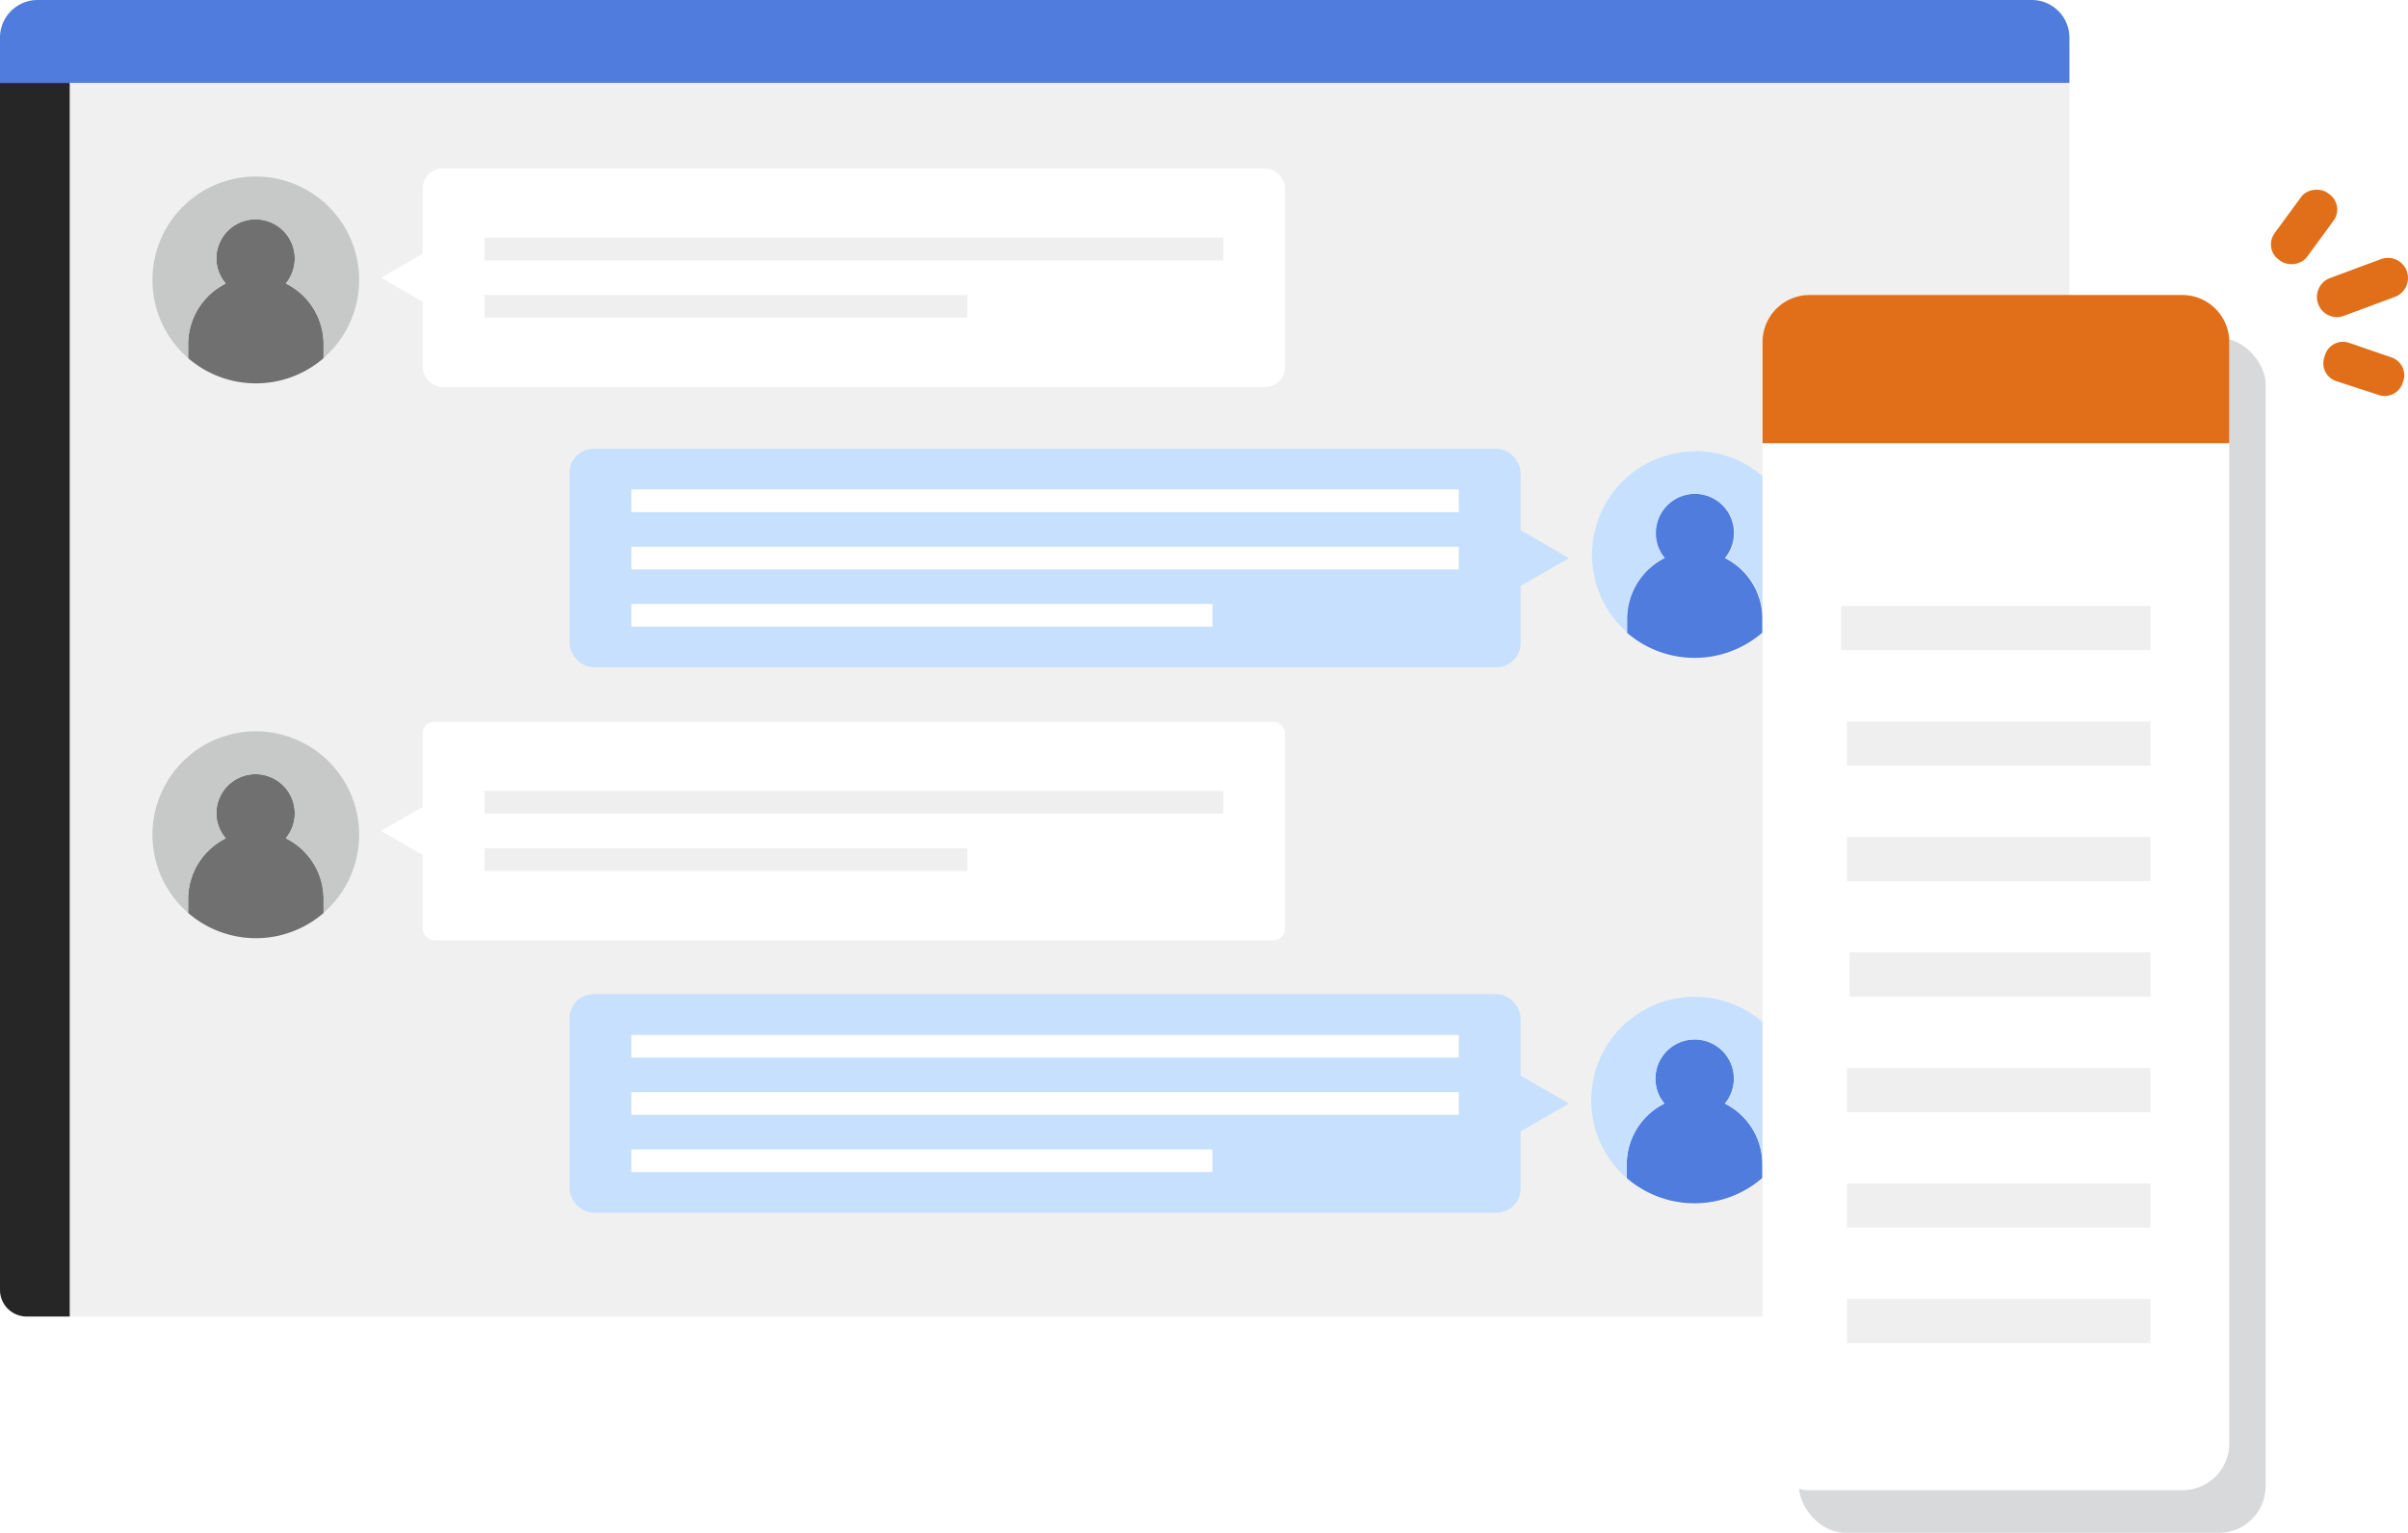
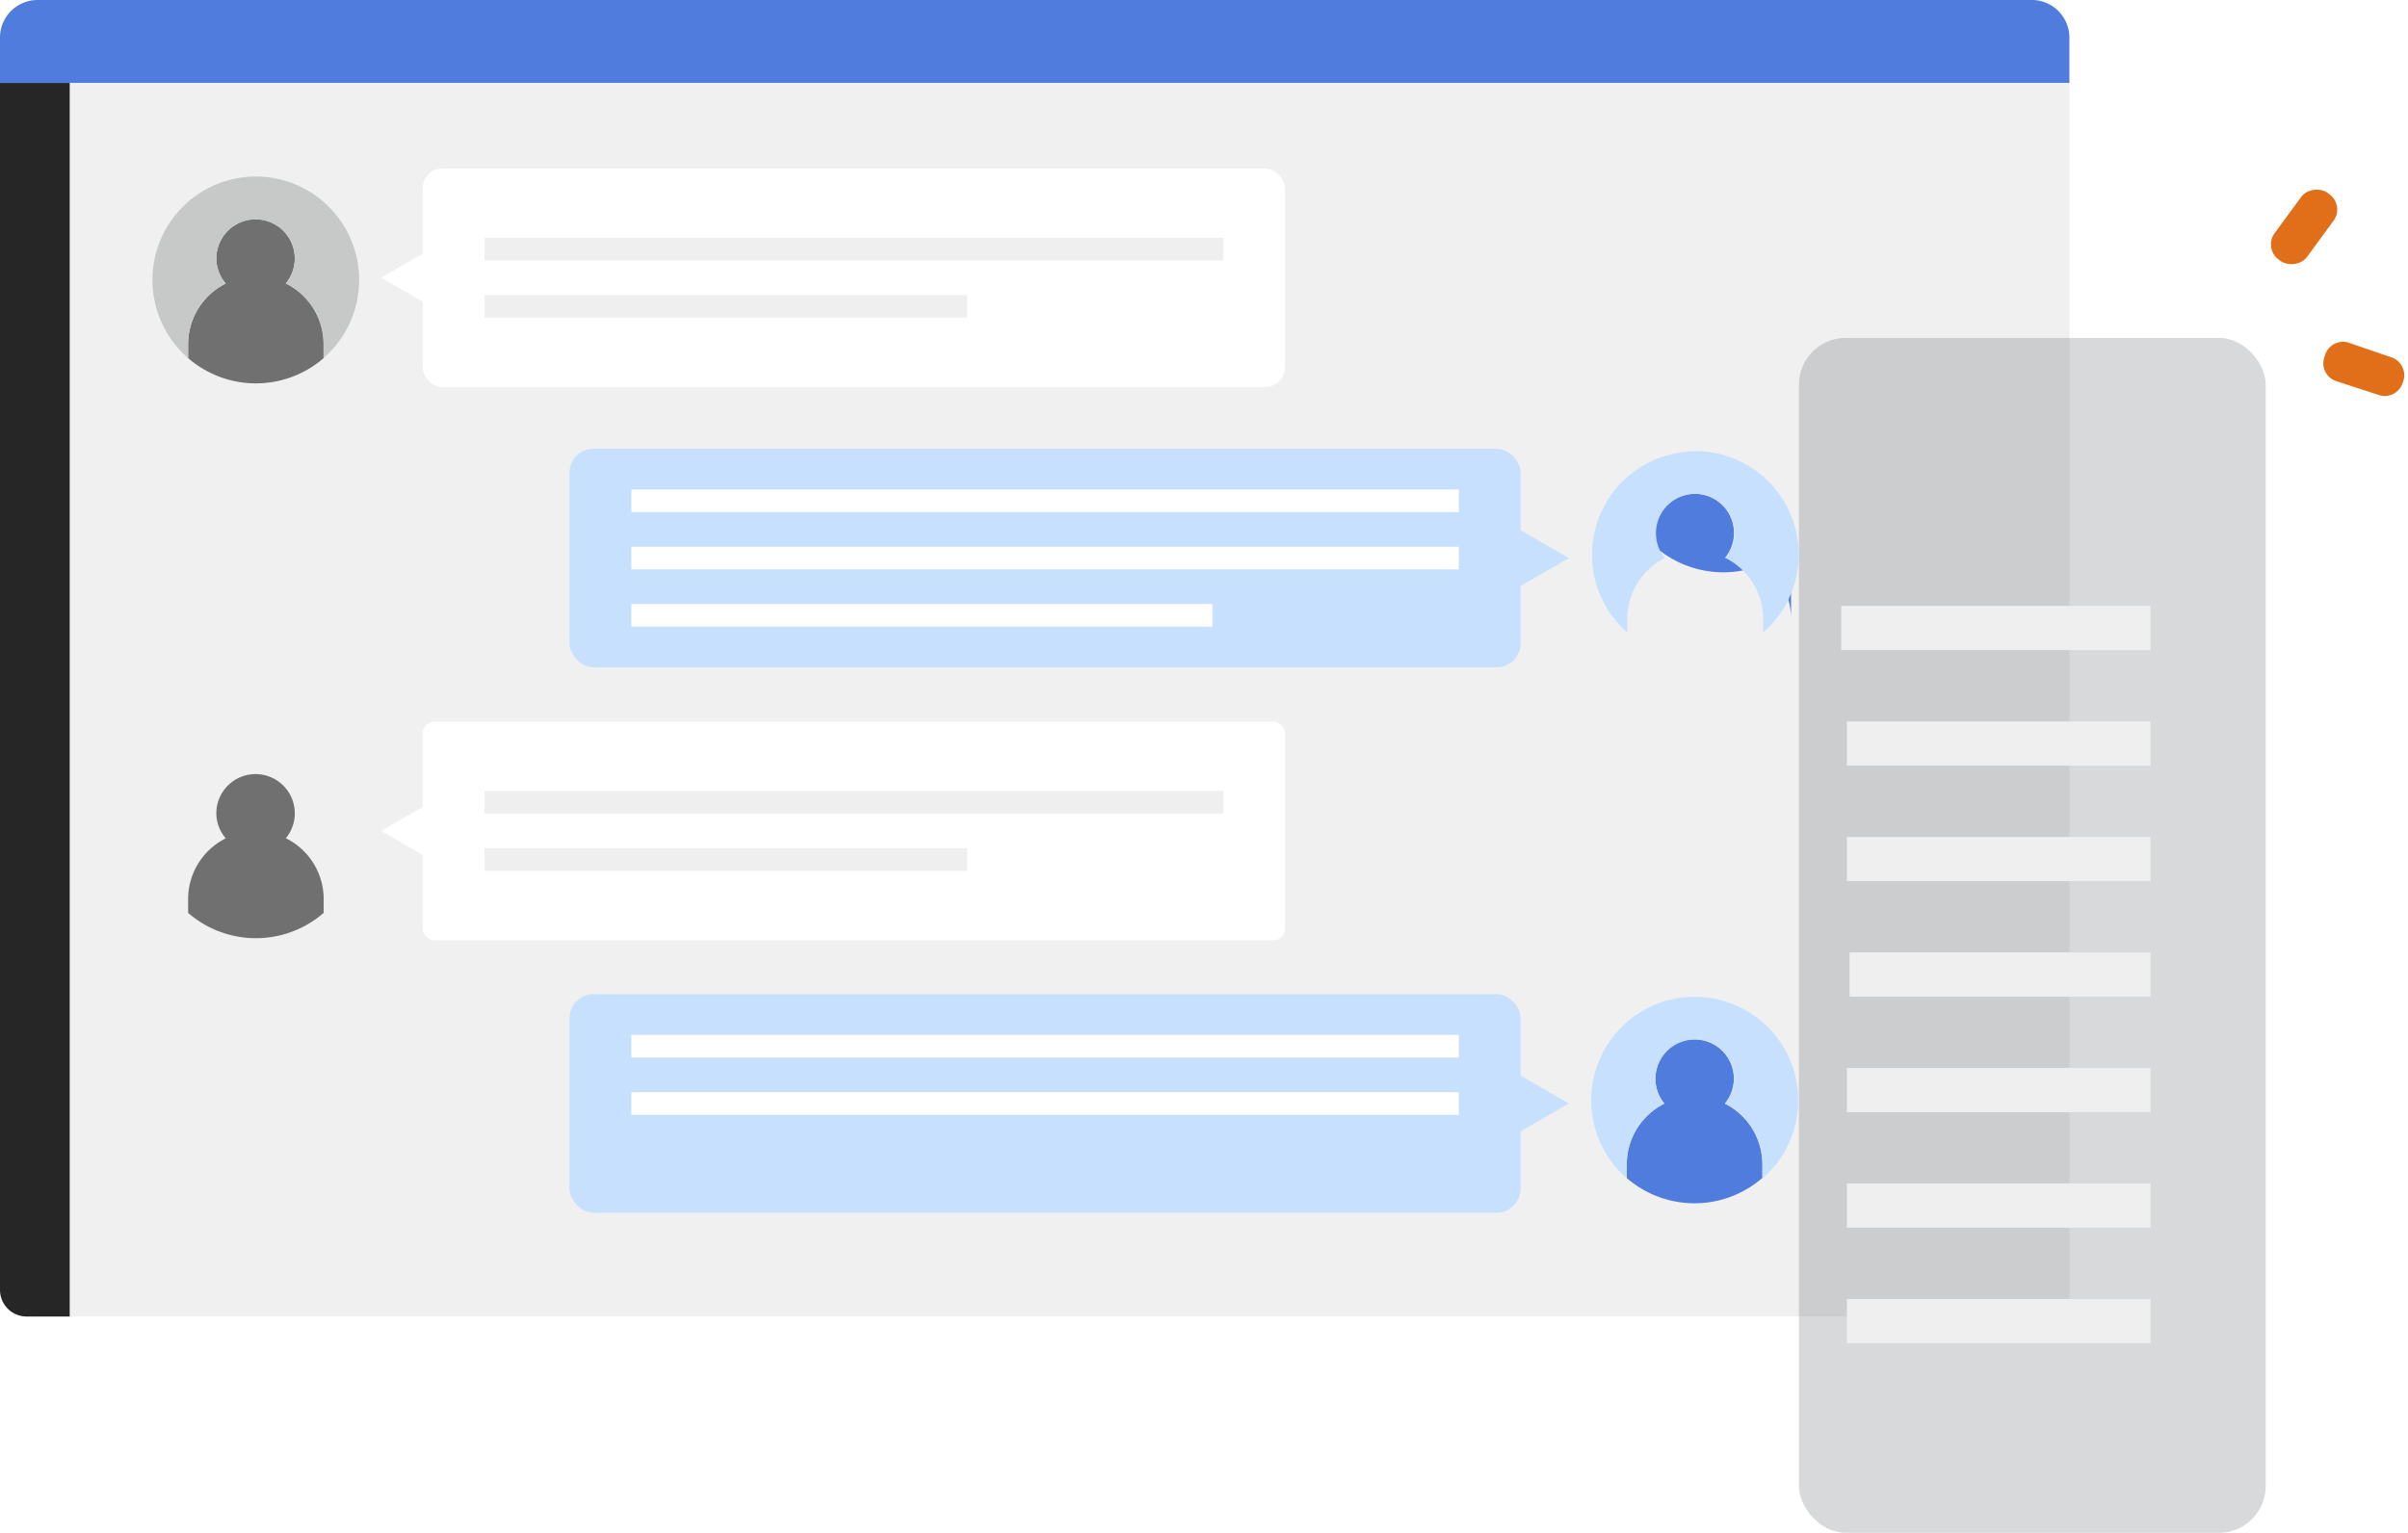
<svg xmlns="http://www.w3.org/2000/svg" width="256" height="163" viewBox="0 0 256 163">
  <defs>
    <style>.cls-1{fill:#fff;}.cls-2{fill:#f0f0f0;}.cls-3{fill:#262626;}.cls-4{fill:#717070;}.cls-5{fill:#c7c8c8;}.cls-6{fill:#efefef;}.cls-7{fill:#c7e0fe;}.cls-8{fill:#4f7cdd;}.cls-9{fill:#e16f1a;}.cls-10{fill:#3f444d;opacity:0.2;}</style>
  </defs>
  <g id="レイヤー_2" data-name="レイヤー 2">
    <g id="text">
      <rect class="cls-1" width="256" height="163" />
      <path class="cls-2" d="M4,0H216a4,4,0,0,1,4,4V140a0,0,0,0,1,0,0H4a4,4,0,0,1-4-4V4A4,4,0,0,1,4,0Z" />
      <path class="cls-3" d="M0,8.81H7.41a0,0,0,0,1,0,0V140a0,0,0,0,1,0,0H2.83A2.83,2.83,0,0,1,0,137.17V8.81a0,0,0,0,1,0,0Z" />
      <rect class="cls-1" x="44.94" y="17.92" width="91.67" height="23.24" rx="2.09" />
      <path class="cls-4" d="M30.38,30.15A4.17,4.17,0,1,0,23,27.5a4.11,4.11,0,0,0,1,2.65,7.22,7.22,0,0,0-4,6.45v1.48a11,11,0,0,0,14.41,0V36.6a7.21,7.21,0,0,0-4-6.45Z" />
      <path class="cls-5" d="M27.16,18.77A11,11,0,0,0,20,38.08V36.6a7.22,7.22,0,0,1,4-6.45,4.11,4.11,0,0,1-1-2.65,4.17,4.17,0,1,1,7.39,2.65,7.21,7.21,0,0,1,4,6.45v1.48a11,11,0,0,0-7.2-19.31Z" />
      <rect class="cls-6" x="51.51" y="25.28" width="78.53" height="2.41" />
      <rect class="cls-6" x="51.51" y="31.37" width="51.33" height="2.41" />
      <polygon class="cls-1" points="40.52 29.53 46.3 32.87 46.3 26.2 40.52 29.53" />
      <rect class="cls-1" x="44.94" y="76.75" width="91.67" height="23.24" rx="1.22" />
      <rect class="cls-6" x="51.51" y="84.11" width="78.53" height="2.41" />
      <rect class="cls-6" x="51.51" y="90.2" width="51.33" height="2.41" />
      <polygon class="cls-1" points="40.52 88.36 46.3 91.7 46.3 85.03 40.52 88.36" />
      <rect class="cls-7" x="60.55" y="47.73" width="101.11" height="23.24" rx="2.55" transform="translate(222.21 118.69) rotate(-180)" />
      <rect class="cls-1" x="67.12" y="52.05" width="87.97" height="2.41" />
      <rect class="cls-1" x="67.12" y="58.14" width="87.97" height="2.41" />
      <rect class="cls-1" x="67.12" y="64.23" width="61.77" height="2.41" />
      <rect class="cls-7" x="60.55" y="105.73" width="101.11" height="23.24" rx="2.55" transform="translate(222.21 234.69) rotate(-180)" />
      <rect class="cls-1" x="67.12" y="110.05" width="87.97" height="2.41" />
      <rect class="cls-1" x="67.12" y="116.14" width="87.97" height="2.41" />
-       <rect class="cls-1" x="67.12" y="122.23" width="61.77" height="2.41" />
      <path class="cls-8" d="M4,0H216a4,4,0,0,1,4,4V8.81a0,0,0,0,1,0,0H0a0,0,0,0,1,0,0V4A4,4,0,0,1,4,0Z" />
-       <path class="cls-8" d="M183.38,59.34A4.17,4.17,0,1,0,176,56.69a4.11,4.11,0,0,0,.95,2.65,7.23,7.23,0,0,0-4,6.45v1.48a11,11,0,0,0,14.41,0V65.79a7.22,7.22,0,0,0-4-6.45Z" />
+       <path class="cls-8" d="M183.38,59.34A4.17,4.17,0,1,0,176,56.69v1.48a11,11,0,0,0,14.41,0V65.79a7.22,7.22,0,0,0-4-6.45Z" />
      <path class="cls-7" d="M180.16,48A11,11,0,0,0,173,67.27V65.79a7.23,7.23,0,0,1,4-6.45,4.11,4.11,0,0,1-.95-2.65,4.17,4.17,0,1,1,7.39,2.65,7.22,7.22,0,0,1,4,6.45v1.48a11,11,0,0,0-7.2-19.3Z" />
      <polygon class="cls-7" points="166.8 59.35 161.02 62.68 161.02 56.01 166.8 59.35" />
      <polygon class="cls-7" points="166.8 117.35 161.02 120.68 161.02 114.01 166.8 117.35" />
      <path class="cls-4" d="M30.38,89.15A4.17,4.17,0,1,0,23,86.5a4.11,4.11,0,0,0,1,2.65,7.22,7.22,0,0,0-4,6.45v1.48a11,11,0,0,0,14.41,0V95.6a7.21,7.21,0,0,0-4-6.45Z" />
-       <path class="cls-5" d="M27.16,77.77A11,11,0,0,0,20,97.08V95.6a7.22,7.22,0,0,1,4-6.45,4.11,4.11,0,0,1-1-2.65,4.17,4.17,0,1,1,7.39,2.65,7.21,7.21,0,0,1,4,6.45v1.48a11,11,0,0,0-7.2-19.31Z" />
      <path class="cls-8" d="M183.38,117.34a4.17,4.17,0,1,0-7.39-2.65,4.11,4.11,0,0,0,.95,2.65,7.23,7.23,0,0,0-4,6.45v1.48a11,11,0,0,0,14.41,0v-1.48a7.22,7.22,0,0,0-4-6.45Z" />
      <path class="cls-7" d="M180.16,106a11,11,0,0,0-7.21,19.3v-1.48a7.23,7.23,0,0,1,4-6.45,4.11,4.11,0,0,1-.95-2.65,4.17,4.17,0,1,1,7.39,2.65,7.22,7.22,0,0,1,4,6.45v1.48a11,11,0,0,0-7.2-19.3Z" />
      <rect class="cls-9" x="240.56" y="22" width="8.79" height="4.27" rx="2" transform="translate(80.74 207.49) rotate(-53.78)" />
      <path class="cls-9" d="M247.1,38l.09-.27a2,2,0,0,1,2.53-1.28L254.23,38a2,2,0,0,1,1.27,2.53l-.09.26A2,2,0,0,1,252.88,42l-4.51-1.47A2,2,0,0,1,247.1,38Z" />
-       <path class="cls-9" d="M246.45,32.32h0a2.15,2.15,0,0,1,1.28-2.76l5.39-2a2.13,2.13,0,0,1,2.75,1.26h0a2.16,2.16,0,0,1-1.28,2.76l-5.39,2A2.12,2.12,0,0,1,246.45,32.32Z" />
      <rect class="cls-10" x="191.25" y="35.93" width="49.62" height="127.07" rx="4.97" />
-       <rect class="cls-1" x="187.38" y="31.4" width="49.62" height="127.07" rx="4.97" />
-       <path class="cls-9" d="M237,47.13H187.38V36.37a5,5,0,0,1,5-5H232a5,5,0,0,1,5,5Z" />
      <rect class="cls-6" x="195.74" y="64.43" width="32.89" height="4.7" />
      <rect class="cls-6" x="196.35" y="76.72" width="32.28" height="4.7" />
      <rect class="cls-6" x="196.35" y="89" width="32.28" height="4.7" />
      <rect class="cls-6" x="196.63" y="101.28" width="32" height="4.7" />
      <rect class="cls-6" x="196.35" y="113.57" width="32.28" height="4.7" />
      <rect class="cls-6" x="196.35" y="125.85" width="32.28" height="4.7" />
      <rect class="cls-6" x="196.35" y="138.14" width="32.28" height="4.7" />
    </g>
  </g>
</svg>